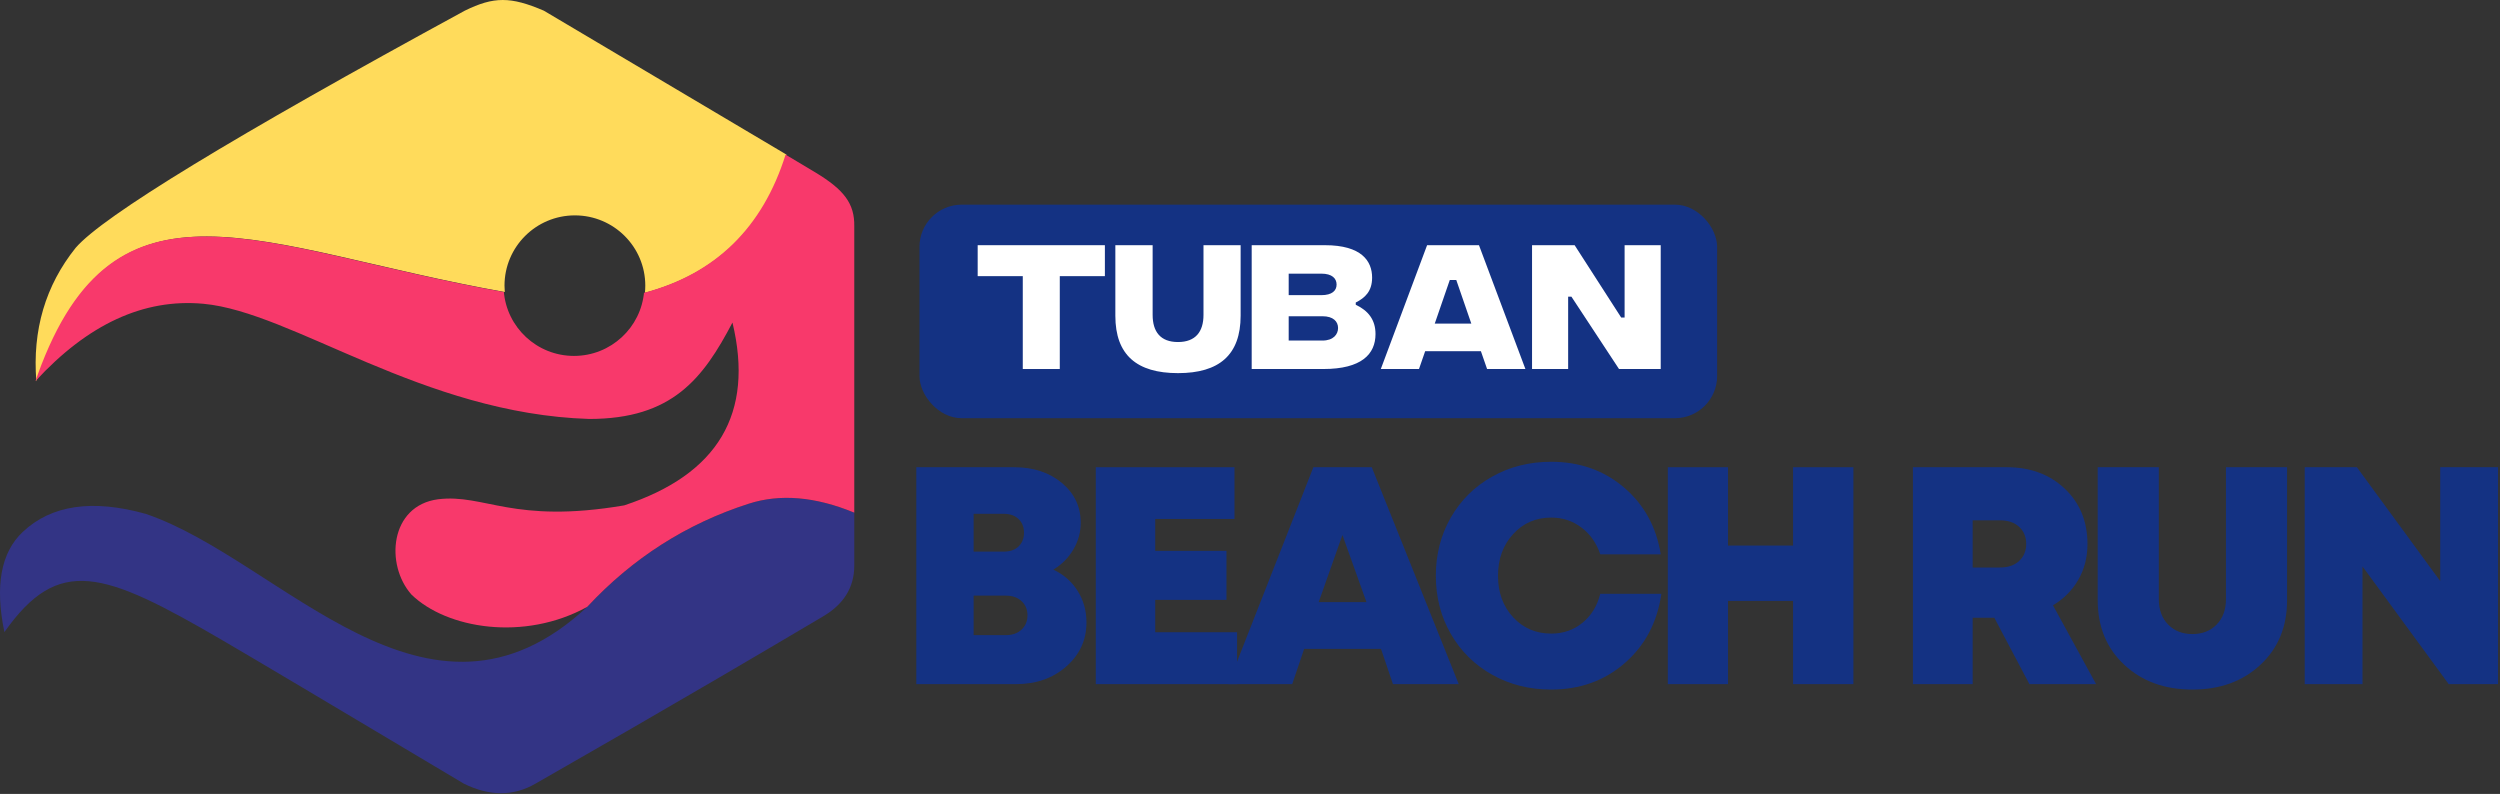
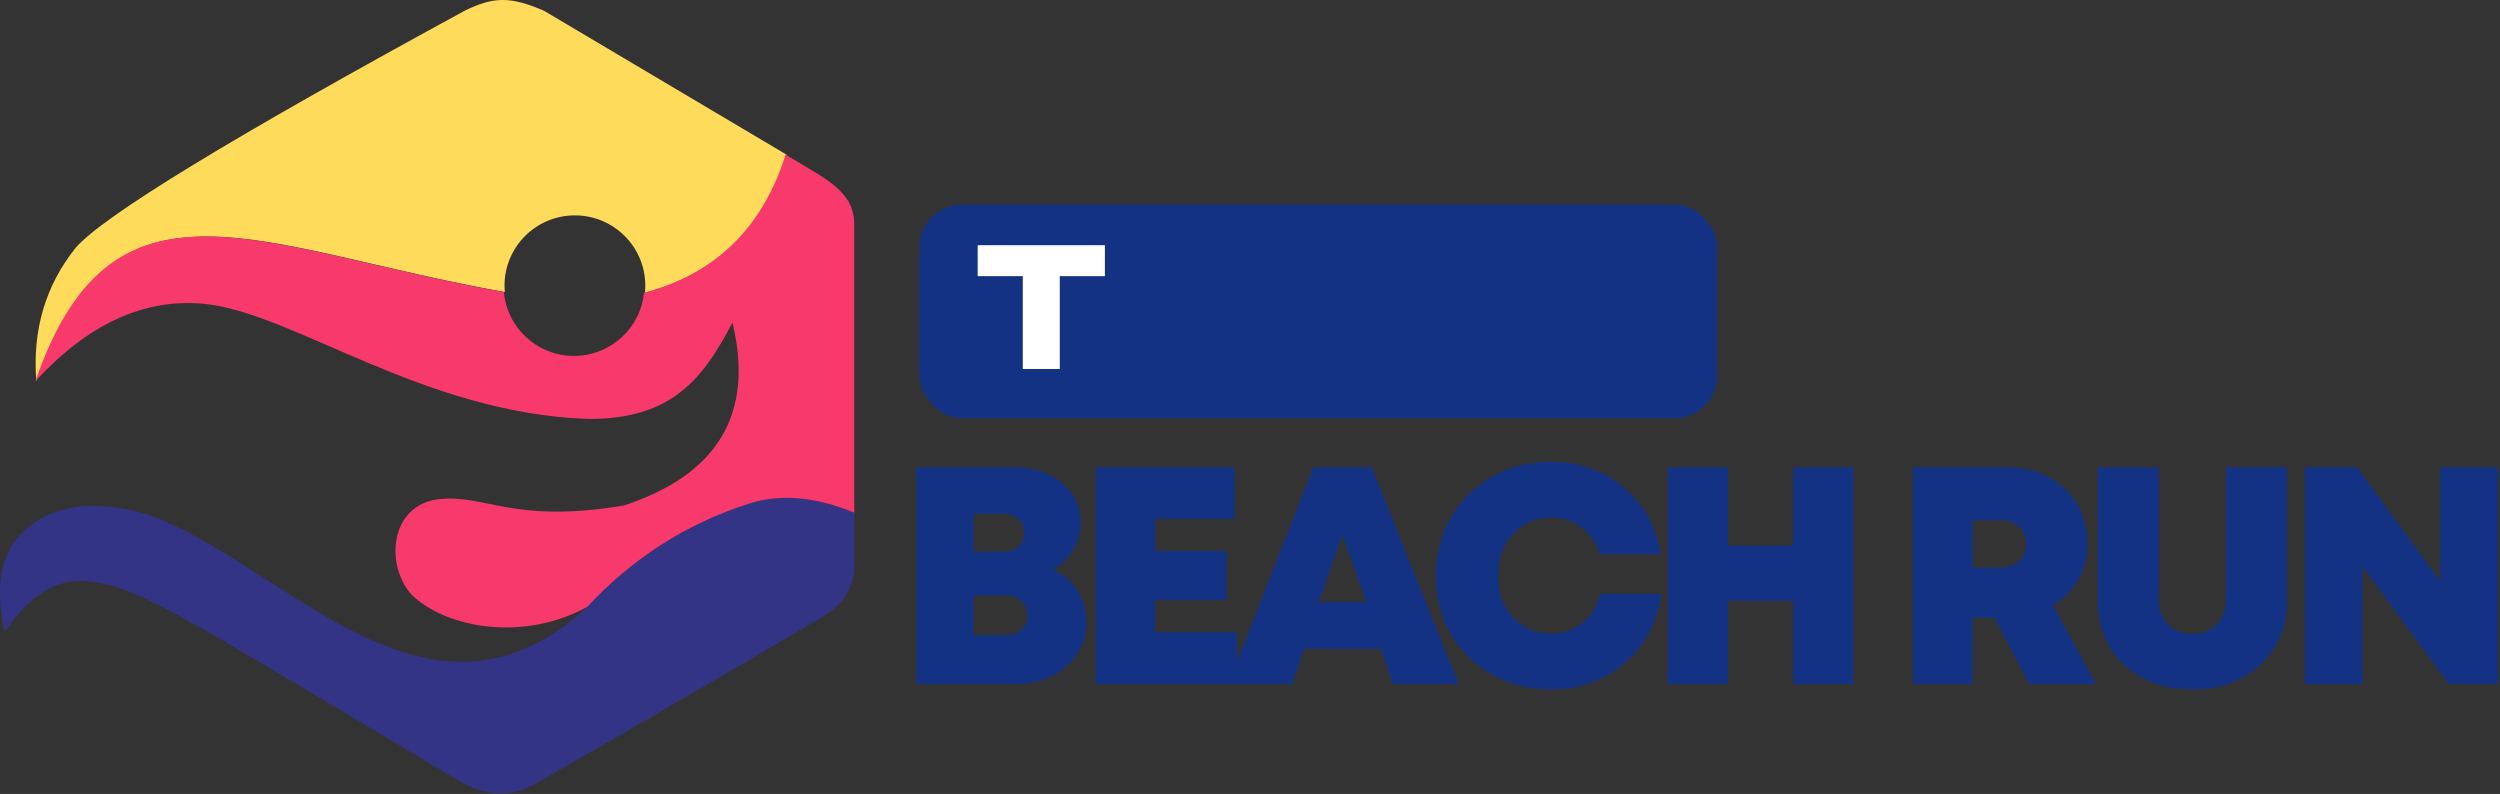
<svg xmlns="http://www.w3.org/2000/svg" width="296" height="94" viewBox="0 0 296 94">
  <rect x="0" y="0" width="296" height="94" fill="#333333" stroke="none" />
  <g fill="none" fill-rule="evenodd">
    <g transform="translate(108.49 24.231)">
      <g fill="#143283" fill-rule="nonzero" transform="translate(118 31.088)">
        <path d="M13.79 25.681 9.635 17.819 7.074 17.819 7.074 25.681 0 25.681 0 0 11.121 0C13.903 0 16.189.848 17.98 2.543 19.771 4.238 20.667 6.423 20.667 9.098 20.667 10.65 20.308 12.053 19.592 13.306 18.876 14.56 17.873 15.575 16.583 16.351L21.687 25.681 13.79 25.681ZM7.074 6.286 7.074 11.873 10.297 11.873C11.265 11.873 12.026 11.614 12.581 11.094 13.136 10.575 13.414 9.904 13.414 9.08 13.414 8.256 13.136 7.584 12.581 7.065 12.026 6.546 11.265 6.286 10.297 6.286L7.074 6.286ZM41.147 23.389C39.058 25.347 36.372 26.326 33.088 26.326 29.805 26.326 27.116 25.347 25.021 23.389 22.925 21.431 21.878 18.882 21.878 15.742L21.878 0 29.113 0 29.113 15.616C29.113 16.87 29.48 17.873 30.214 18.625 30.948 19.377 31.906 19.753 33.088 19.753 34.27 19.753 35.229 19.377 35.963 18.625 36.697 17.873 37.064 16.87 37.064 15.616L37.064 0 44.299 0 44.299 15.742C44.299 18.882 43.249 21.431 41.147 23.389Z" />
        <polygon points="62.434 0 69.275 0 69.275 25.681 63.437 25.681 53.229 11.748 53.229 25.681 46.388 25.681 46.388 0 52.566 0 62.434 13.485" />
      </g>
      <g fill="#143283" fill-rule="nonzero" transform="translate(0 30.443)">
        <path d="M16.225,12.769 C17.443,13.342 18.401,14.181 19.1,15.285 C19.798,16.389 20.147,17.634 20.147,19.019 C20.147,21.096 19.353,22.834 17.765,24.23 C16.178,25.627 14.196,26.326 11.82,26.326 L0,26.326 L0,0.645 L11.587,0.645 C13.867,0.645 15.751,1.266 17.237,2.507 C18.724,3.749 19.467,5.319 19.467,7.217 C19.467,8.351 19.174,9.411 18.589,10.396 C18.004,11.381 17.216,12.172 16.225,12.769 Z M12.106,10.029 C12.536,9.611 12.751,9.068 12.751,8.399 C12.751,7.731 12.536,7.19 12.106,6.778 C11.676,6.367 11.091,6.161 10.351,6.161 L6.787,6.161 L6.787,10.638 L10.351,10.638 C11.091,10.638 11.676,10.435 12.106,10.029 Z M10.62,20.523 C11.384,20.523 11.999,20.305 12.464,19.87 C12.93,19.434 13.163,18.87 13.163,18.177 C13.163,17.497 12.93,16.939 12.464,16.503 C11.999,16.067 11.384,15.849 10.62,15.849 L6.787,15.849 L6.787,20.523 L10.62,20.523 Z" />
        <polygon points="28.289 20.183 37.978 20.183 37.978 26.326 21.251 26.326 21.251 .645 37.673 .645 37.673 6.769 28.289 6.769 28.289 10.548 36.724 10.548 36.724 16.351 28.289 16.351" />
        <path d="M56.435 26.326 55.02 22.153 45.922 22.153 44.507 26.326 36.932 26.326 47.015.645 53.927.645 64.225 26.326 56.435 26.326ZM53.301 16.619 50.453 8.668 47.641 16.619 53.301 16.619ZM75.16 26.97C72.593 26.97 70.268 26.385 68.185 25.215 66.101 24.045 64.469 22.434 63.287 20.38 62.105 18.327 61.514 16.034 61.514 13.503 61.514 10.96 62.105 8.659 63.287 6.599 64.469 4.54 66.101 2.925 68.185 1.755 70.268.585 72.593 0 75.16 0 78.527 0 81.401 1.012 83.783 3.036 86.165 5.059 87.619 7.701 88.144 10.96L80.981 10.96C80.539 9.635 79.799 8.578 78.76 7.79 77.721 7.002 76.527 6.608 75.178 6.608 73.363 6.608 71.859 7.259 70.665 8.56 69.471 9.862 68.874 11.509 68.874 13.503 68.874 15.485 69.471 17.121 70.665 18.41 71.859 19.7 73.363 20.344 75.178 20.344 76.599 20.344 77.832 19.917 78.876 19.064 79.921 18.21 80.622 17.067 80.981 15.634L88.216 15.634C87.726 19.013 86.282 21.747 83.882 23.836 81.482 25.926 78.575 26.97 75.16 26.97Z" />
        <polygon points="103.807 .645 110.953 .645 110.953 26.326 103.807 26.326 103.807 16.476 96.107 16.476 96.107 26.326 88.979 26.326 88.979 .645 96.107 .645 96.107 9.921 103.807 9.921" />
      </g>
      <rect width="94.442" height="25.285" x=".376" fill="#143283" rx="5" />
      <g fill="#FFF" fill-rule="nonzero" transform="translate(7.267 4.8)">
        <polygon points="15.061 0 0 0 0 3.665 5.34 3.665 5.34 14.66 9.721 14.66 9.721 3.665 15.061 3.665" />
-         <path d="M23.717 15.148C28.586 15.148 31.134 13.002 31.134 8.342L31.134 0 26.736 0 26.736 8.255C26.736 10.244 25.794 11.466 23.717 11.466 21.64 11.466 20.715 10.244 20.715 8.255L20.715 0 16.3 0 16.3 8.359C16.3 13.002 18.848 15.148 23.717 15.148ZM44.764 7.051 44.764 6.789C45.864 6.23 46.701 5.462 46.701 3.839 46.701 1.885 45.462 0 41.117 0L32.443 0 32.443 14.66 40.942 14.66C45.445 14.66 47.103 12.897 47.103 10.523 47.103 8.813 46.23 7.749 44.764 7.051ZM40.68 3.368C41.972 3.368 42.495 3.944 42.495 4.66 42.495 5.375 41.972 5.916 40.68 5.916L36.824 5.916 36.824 3.368 40.68 3.368ZM40.82 11.291 36.824 11.291 36.824 8.412 40.82 8.412C42.111 8.412 42.67 9.04 42.67 9.808 42.67 10.558 42.111 11.291 40.82 11.291ZM60.314 14.66 64.851 14.66 59.354 0 53.211 0 47.731 14.66 52.251 14.66 52.984 12.548 59.581 12.548 60.314 14.66ZM54.118 9.284 55.898 4.119 56.666 4.119 58.446 9.284 54.118 9.284Z" />
-         <polygon points="65.637 14.66 69.912 14.66 69.912 6.091 70.296 6.091 75.933 14.66 80.872 14.66 80.872 0 76.596 0 76.596 8.569 76.195 8.569 70.68 0 65.637 0" />
      </g>
    </g>
    <g fill-rule="nonzero">
      <path fill="#333485" d="M101.146,8.022 C101.146,10.624 99.873,12.654 97.326,14.11 C79.064,24.934 67.301,31.58 63.397,33.84 C60.794,35.346 57.97,35.346 54.923,33.84 C39.057,24.378 29.496,18.699 26.239,16.804 C12.224,8.647 6.944,6.783 0.522,15.893 C-0.617,10.421 0.107,6.468 2.693,4.035 C6.077,0.844 10.933,0.132 17.261,1.898 C33.322,7.349 50.601,30.531 69.526,12.907 C74.893,7.138 81.263,3.068 88.638,0.697 C92.351,-0.504 96.521,-0.152 101.146,1.753 L101.146,8.022 Z" transform="translate(0 58.946)" />
      <path fill="#FFDB5B" d="M88.904,18.308 C86.184,26.97 80.596,32.424 72.141,34.67 C72.169,34.39 72.184,34.107 72.184,33.82 C72.184,29.226 68.452,25.501 63.849,25.501 C59.246,25.501 55.515,29.226 55.515,33.82 C55.515,34.075 55.526,34.326 55.548,34.574 C26.336,29.398 9.221,18.703 0.084,45.131 C-0.392,39.075 1.162,33.81 4.744,29.337 C8.019,25.556 23.376,16.199 50.814,1.264 C54.255,-0.421 56.235,-0.421 60.173,1.264 L88.904,18.308 Z" transform="translate(4.218)" />
      <path fill="#F8396B" d="M4.469,44.349 C13.673,18.917 30.736,29.45 59.657,34.574 C59.642,34.411 59.632,34.248 59.627,34.084 L59.625,34.017 C59.626,34.06 59.628,34.104 59.63,34.147 L59.627,34.084 C59.629,34.126 59.63,34.169 59.632,34.211 L59.63,34.147 C59.631,34.192 59.633,34.237 59.636,34.282 L59.632,34.211 C59.634,34.256 59.637,34.301 59.64,34.346 L59.636,34.282 C59.638,34.325 59.641,34.367 59.644,34.409 L59.64,34.346 C59.642,34.389 59.645,34.431 59.649,34.474 L59.644,34.409 C59.647,34.452 59.65,34.494 59.654,34.537 L59.649,34.474 C59.983,38.763 63.575,42.14 67.958,42.14 C72.325,42.14 75.907,38.788 76.263,34.521 C76.264,34.506 76.266,34.491 76.267,34.476 L76.263,34.521 C76.267,34.479 76.27,34.437 76.273,34.395 L76.267,34.476 C76.27,34.431 76.273,34.386 76.276,34.341 L76.273,34.395 C76.276,34.35 76.279,34.305 76.281,34.259 L76.276,34.341 C76.279,34.299 76.281,34.257 76.283,34.215 L76.281,34.259 C76.283,34.218 76.285,34.176 76.286,34.134 L76.283,34.215 C76.285,34.168 76.287,34.121 76.289,34.074 L76.286,34.134 C76.288,34.085 76.29,34.035 76.291,33.986 L76.289,34.074 C76.29,34.032 76.291,33.989 76.291,33.947 L76.291,33.986 C76.292,33.93 76.292,33.875 76.292,33.82 L76.291,33.943 C76.291,33.957 76.291,33.971 76.291,33.986 C76.288,34.122 76.282,34.258 76.273,34.395 C76.266,34.486 76.259,34.578 76.249,34.67 L76.255,34.608 C76.254,34.622 76.253,34.636 76.251,34.65 L76.249,34.67 C84.705,32.424 90.293,26.97 93.013,18.308 C95.07,19.534 96.264,20.246 96.593,20.446 C99.889,22.452 101.198,24.075 101.146,26.802 L101.146,60.699 C96.521,58.793 92.351,58.441 88.638,59.643 C81.263,62.014 74.893,66.084 69.526,71.853 C62.042,75.977 52.881,74.436 48.722,70.403 C45.579,66.87 46.149,59.872 51.862,59.115 C57.376,58.433 60.721,62.081 73.906,59.837 C85.037,56.161 89.309,48.945 86.724,38.19 C83.247,44.828 79.592,49.604 69.773,49.604 C50.005,48.993 34.647,36.938 24.08,35.967 C17.036,35.319 10.406,38.374 4.192,45.131 L4.469,44.349 Z" />
    </g>
  </g>
</svg>